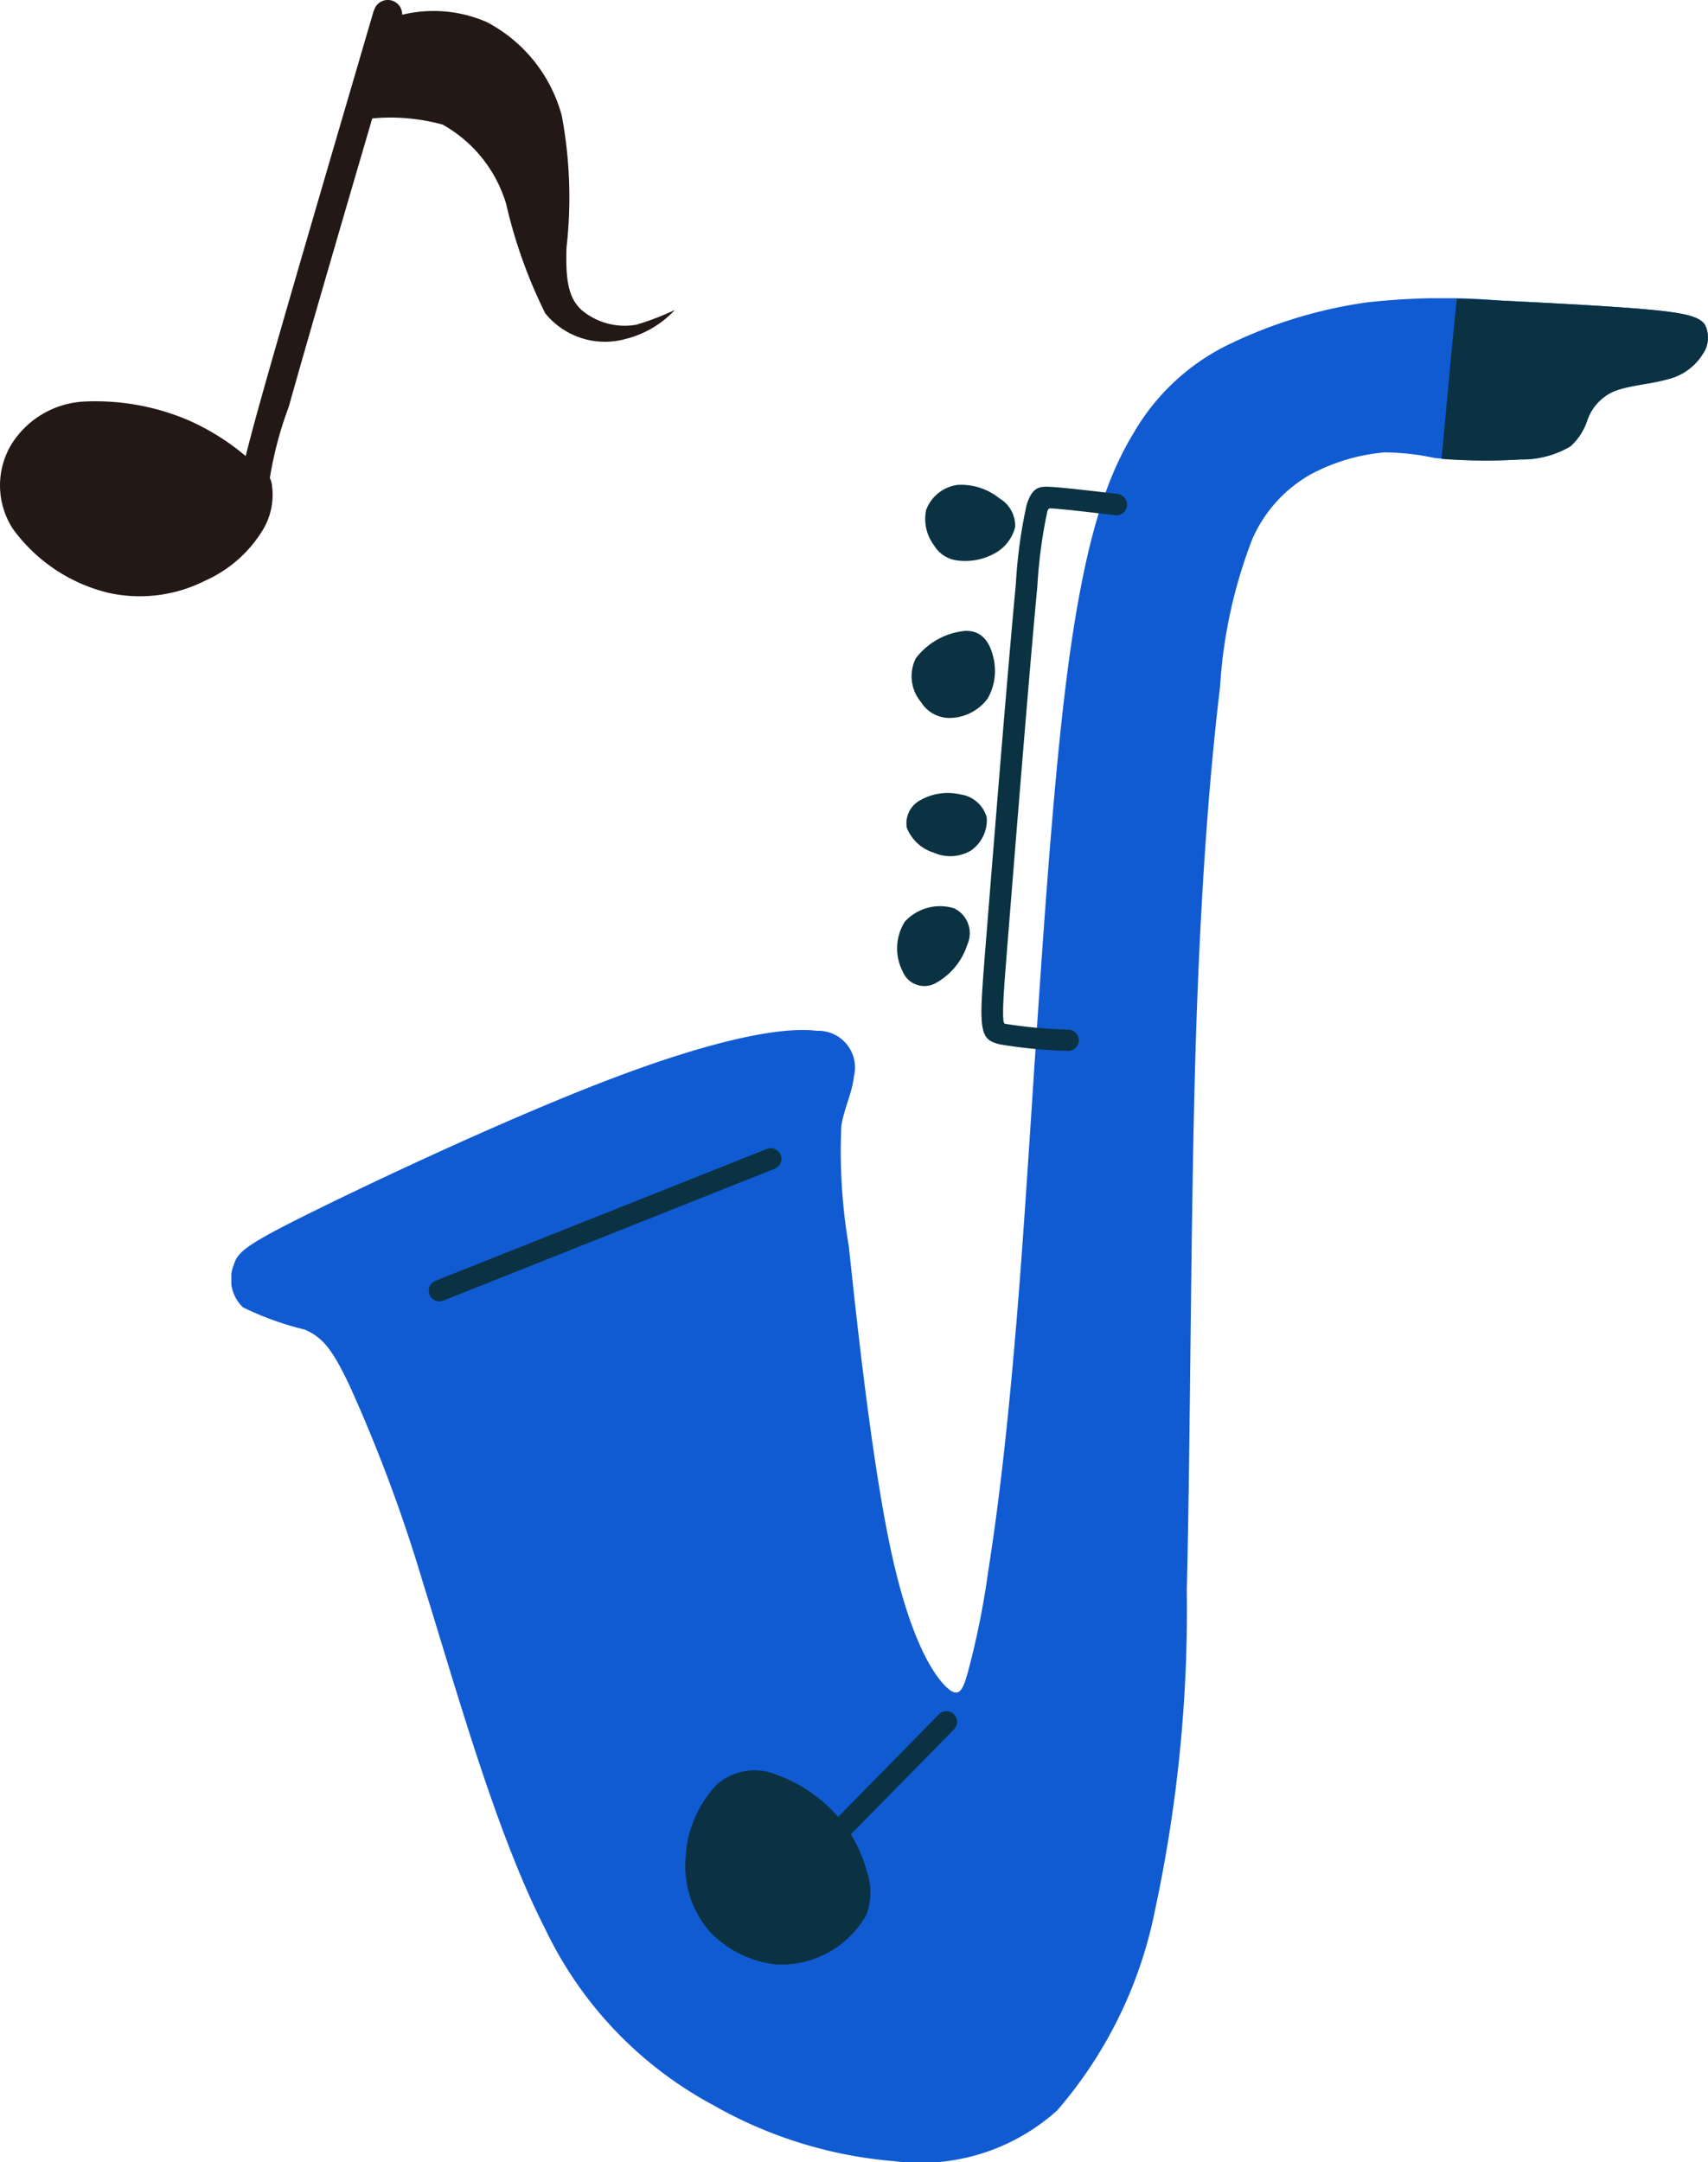
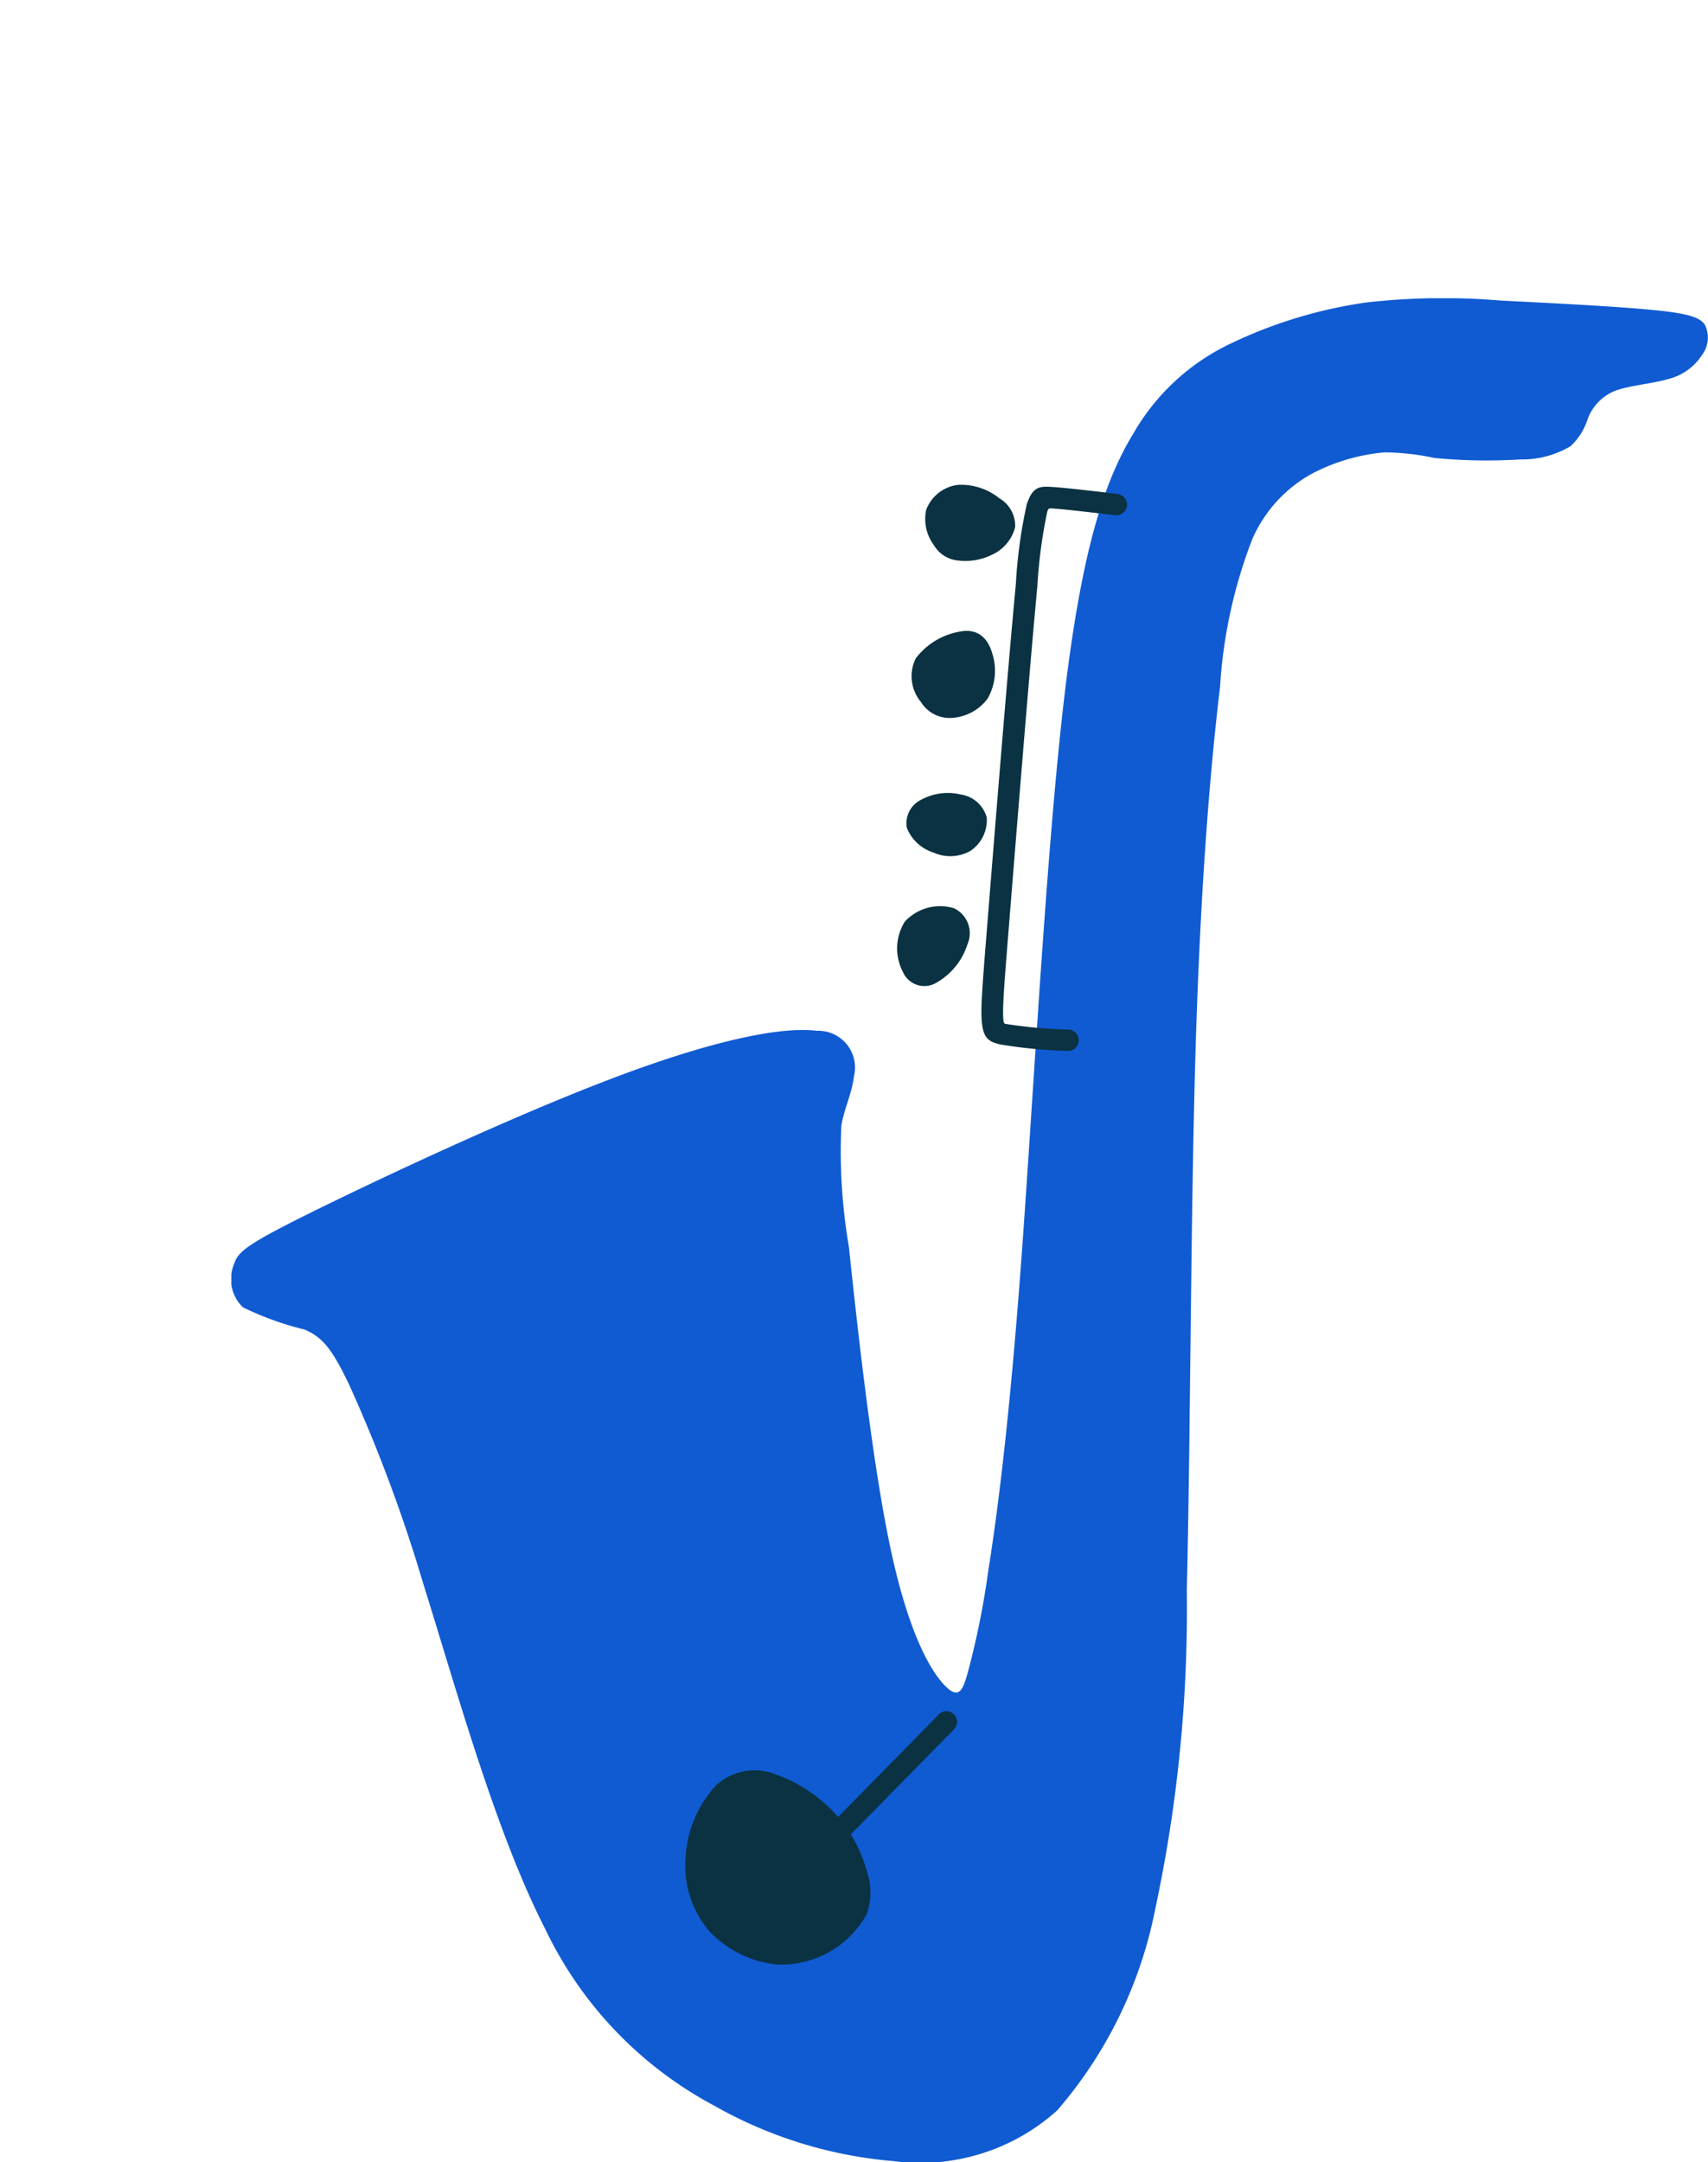
<svg xmlns="http://www.w3.org/2000/svg" width="50.267" height="63.599" viewBox="0 0 50.267 63.599">
  <defs>
    <clipPath id="clip-path">
      <rect id="長方形_1676" data-name="長方形 1676" width="43.459" height="54.826" fill="none" />
    </clipPath>
    <clipPath id="clip-path-2">
-       <rect id="長方形_1568" data-name="長方形 1568" width="19.856" height="17.546" transform="translate(0 0)" fill="#231815" />
-     </clipPath>
+       </clipPath>
  </defs>
  <g id="obj-09" transform="translate(-37.288 -2776.564)">
    <g id="グループ_4349" data-name="グループ 4349" transform="translate(44.096 2785.337)">
      <g id="グループ_4349-2" data-name="グループ 4349" clip-path="url(#clip-path)">
        <path id="パス_5301" data-name="パス 5301" d="M2.137,30.333a8.948,8.948,0,0,1-1.795-.649,1.142,1.142,0,0,1-.268-1.256c.12-.379.342-.582,2.364-1.579s5.845-2.789,8.773-3.9,4.959-1.533,6.021-1.4a1.082,1.082,0,0,1,1.09,1.348c-.065.536-.286.924-.369,1.45a16.566,16.566,0,0,0,.222,3.555c.249,2.364.693,6.427,1.247,8.976s1.219,3.583,1.607,3.962.5.1.646-.416a24.227,24.227,0,0,0,.6-2.974c.268-1.7.619-4.34.979-9.225s.73-12.014,1.265-16.53,1.237-6.418,2.041-7.739a6.519,6.519,0,0,1,2.89-2.641A13.679,13.679,0,0,1,33.4.125,20.054,20.054,0,0,1,37.364.069c1.487.074,3.3.166,4.387.268s1.459.212,1.616.443a.849.849,0,0,1-.083.887,1.655,1.655,0,0,1-1,.711c-.5.148-1.182.185-1.616.369a1.443,1.443,0,0,0-.757.822,1.792,1.792,0,0,1-.5.785,2.8,2.8,0,0,1-1.477.388A16.2,16.2,0,0,1,35.416,4.7a7.388,7.388,0,0,0-1.469-.166,5.632,5.632,0,0,0-2.179.646,4.044,4.044,0,0,0-1.718,1.9,14.424,14.424,0,0,0-.951,4.349c-.277,2.3-.573,5.735-.721,10.684s-.148,11.414-.258,15.893a42.063,42.063,0,0,1-.924,9.354,12.833,12.833,0,0,1-2.89,5.947A6.016,6.016,0,0,1,19.5,54.8a12.87,12.87,0,0,1-5.31-1.644,11.49,11.49,0,0,1-4.959-5.2c-1.459-2.844-2.641-7.148-3.589-10.165a45.516,45.516,0,0,0-2.16-5.8c-.5-1.053-.783-1.427-1.34-1.66" transform="translate(0 0)" fill="#105bd2" fill-rule="evenodd" />
-         <path id="パス_5302" data-name="パス 5302" d="M161.145.057c.411.013.838.034,1.3.057,1.487.074,3.3.166,4.387.268s1.459.212,1.616.443a.849.849,0,0,1-.083.887,1.655,1.655,0,0,1-1,.711c-.5.148-1.182.185-1.616.369a1.443,1.443,0,0,0-.757.822,1.792,1.792,0,0,1-.5.785,2.8,2.8,0,0,1-1.477.388,16.694,16.694,0,0,1-2.323-.018c.129-1.295.292-3.235.454-4.712" transform="translate(-125.077 -0.044)" fill="#0a3242" fill-rule="evenodd" />
-         <path id="パス_5303" data-name="パス 5303" d="M26.647,117.3a.313.313,0,0,1-.231-.582l9.752-3.879a.313.313,0,1,1,.231.582Z" transform="translate(-20.408 -87.814)" fill="#0a3242" />
        <path id="パス_5304" data-name="パス 5304" d="M64.751,196.741a4.367,4.367,0,0,0-1.783-1.2,1.682,1.682,0,0,0-1.756.3,3.378,3.378,0,0,0-.91,2.138,2.948,2.948,0,0,0,.719,2.193,3.193,3.193,0,0,0,1.956.955,2.881,2.881,0,0,0,2.648-1.465,1.929,1.929,0,0,0-.009-1.338,4.034,4.034,0,0,0-.864-1.583" transform="translate(-46.932 -152.112)" fill="#0a3242" fill-rule="evenodd" />
        <path id="パス_5305" data-name="パス 5305" d="M80.09,187.635a.313.313,0,1,1,.447.439L76.68,192a.313.313,0,0,1-.447-.439Z" transform="translate(-59.268 -145.977)" fill="#0a3242" />
        <path id="パス_5306" data-name="パス 5306" d="M92.362,26.511a1.288,1.288,0,0,1-.226-1.038,1.149,1.149,0,0,1,.925-.733,1.793,1.793,0,0,1,1.23.395.935.935,0,0,1,.463.846,1.221,1.221,0,0,1-.654.8,1.782,1.782,0,0,1-1.05.181.927.927,0,0,1-.688-.451" transform="translate(-71.686 -19.249)" fill="#0a3242" fill-rule="evenodd" />
        <path id="パス_5307" data-name="パス 5307" d="M90.408,67.422a1.245,1.245,0,0,1-.771-.725.769.769,0,0,1,.409-.818,1.646,1.646,0,0,1,1.172-.162.932.932,0,0,1,.771.678,1.088,1.088,0,0,1-.478.98,1.2,1.2,0,0,1-1.1.046" transform="translate(-69.757 -51.12)" fill="#0a3242" fill-rule="evenodd" />
        <path id="パス_5308" data-name="パス 5308" d="M88.589,82.627a1.482,1.482,0,0,1,.049-1.494,1.411,1.411,0,0,1,1.445-.393.813.813,0,0,1,.393,1.072,1.98,1.98,0,0,1-.914,1.121.688.688,0,0,1-.973-.3" transform="translate(-68.816 -62.796)" fill="#0a3242" fill-rule="evenodd" />
        <path id="パス_5309" data-name="パス 5309" d="M90.574,46.239a1.179,1.179,0,0,1-.148-1.279,2.068,2.068,0,0,1,1.447-.807c.473-.02.709.3.817.709a1.649,1.649,0,0,1-.148,1.279,1.415,1.415,0,0,1-1.063.571.99.99,0,0,1-.905-.473" transform="translate(-70.282 -34.367)" fill="#0a3242" fill-rule="evenodd" />
        <path id="パス_5310" data-name="パス 5310" d="M103.654,25.248a.314.314,0,0,1-.071.623c-.394-.046-.789-.093-1.086-.126-.329-.036-.617-.065-.822-.078h0c-.049,0-.079,0-.108.1a14.6,14.6,0,0,0-.292,2.2c-.117,1.232-.281,3.17-.443,5.139s-.316,3.884-.42,5.184-.159,1.995-.142,2.347c.008.164.027.185.065.194A14.175,14.175,0,0,0,102.2,41h0a.313.313,0,0,1-.037.626h0a14.217,14.217,0,0,1-1.988-.191c-.345-.085-.512-.183-.541-.773-.02-.4.036-1.1.142-2.426s.264-3.293.42-5.186.319-3.8.446-5.147a14.663,14.663,0,0,1,.316-2.331c.172-.553.387-.558.746-.535h.007c.21.014.507.044.847.081.372.041.73.083,1.09.125" transform="translate(-77.554 -19.486)" fill="#0a3242" />
      </g>
    </g>
    <g id="グループ_4350" data-name="グループ 4350" transform="translate(37.288 2776.563)">
      <g id="グループ_4269" data-name="グループ 4269" transform="translate(0 0)" clip-path="url(#clip-path-2)">
        <path id="パス_5057" data-name="パス 5057" d="M27.565.305a.422.422,0,0,1,.811.235l-.012.039C27.038,5.1,25.713,9.617,25.056,11.965a10.928,10.928,0,0,0-.6,2.387.422.422,0,0,1-.828.169c-.036-.175-.072-.351.609-2.784.647-2.31,1.98-6.85,3.313-11.4Z" transform="translate(-16.557 0)" fill="#231815" />
        <path id="パス_5058" data-name="パス 5058" d="M7.222,41.078a7,7,0,0,0-1.7-1.056,6.984,6.984,0,0,0-3.042-.54A2.685,2.685,0,0,0,.335,40.743a2.341,2.341,0,0,0,.048,2.489,4.9,4.9,0,0,0,2.791,1.873,4.268,4.268,0,0,0,2.871-.357A3.793,3.793,0,0,0,7.7,43.315a2,2,0,0,0,.289-1.459c-.1-.354-.386-.5-.766-.778" transform="translate(0 -27.669)" fill="#231815" fill-rule="evenodd" />
        <path id="パス_5059" data-name="パス 5059" d="M36.756,1.208a3.916,3.916,0,0,1,2.512.211A4.4,4.4,0,0,1,41.474,4.17a13.026,13.026,0,0,1,.14,3.876c-.036,1.025.077,1.511.452,1.85a1.973,1.973,0,0,0,1.608.424A8.373,8.373,0,0,0,44.8,9.889a2.958,2.958,0,0,1-1.453.852,2.266,2.266,0,0,1-2.358-.753,14.531,14.531,0,0,1-1.15-3.214,3.979,3.979,0,0,0-1.869-2.339,5.8,5.8,0,0,0-2.09-.181c-.4-.054-.311-.374-.238-.855a13.982,13.982,0,0,1,.239-1.517c.116-.395.3-.543.879-.672" transform="translate(-24.941 -0.768)" fill="#231815" fill-rule="evenodd" />
      </g>
    </g>
  </g>
</svg>